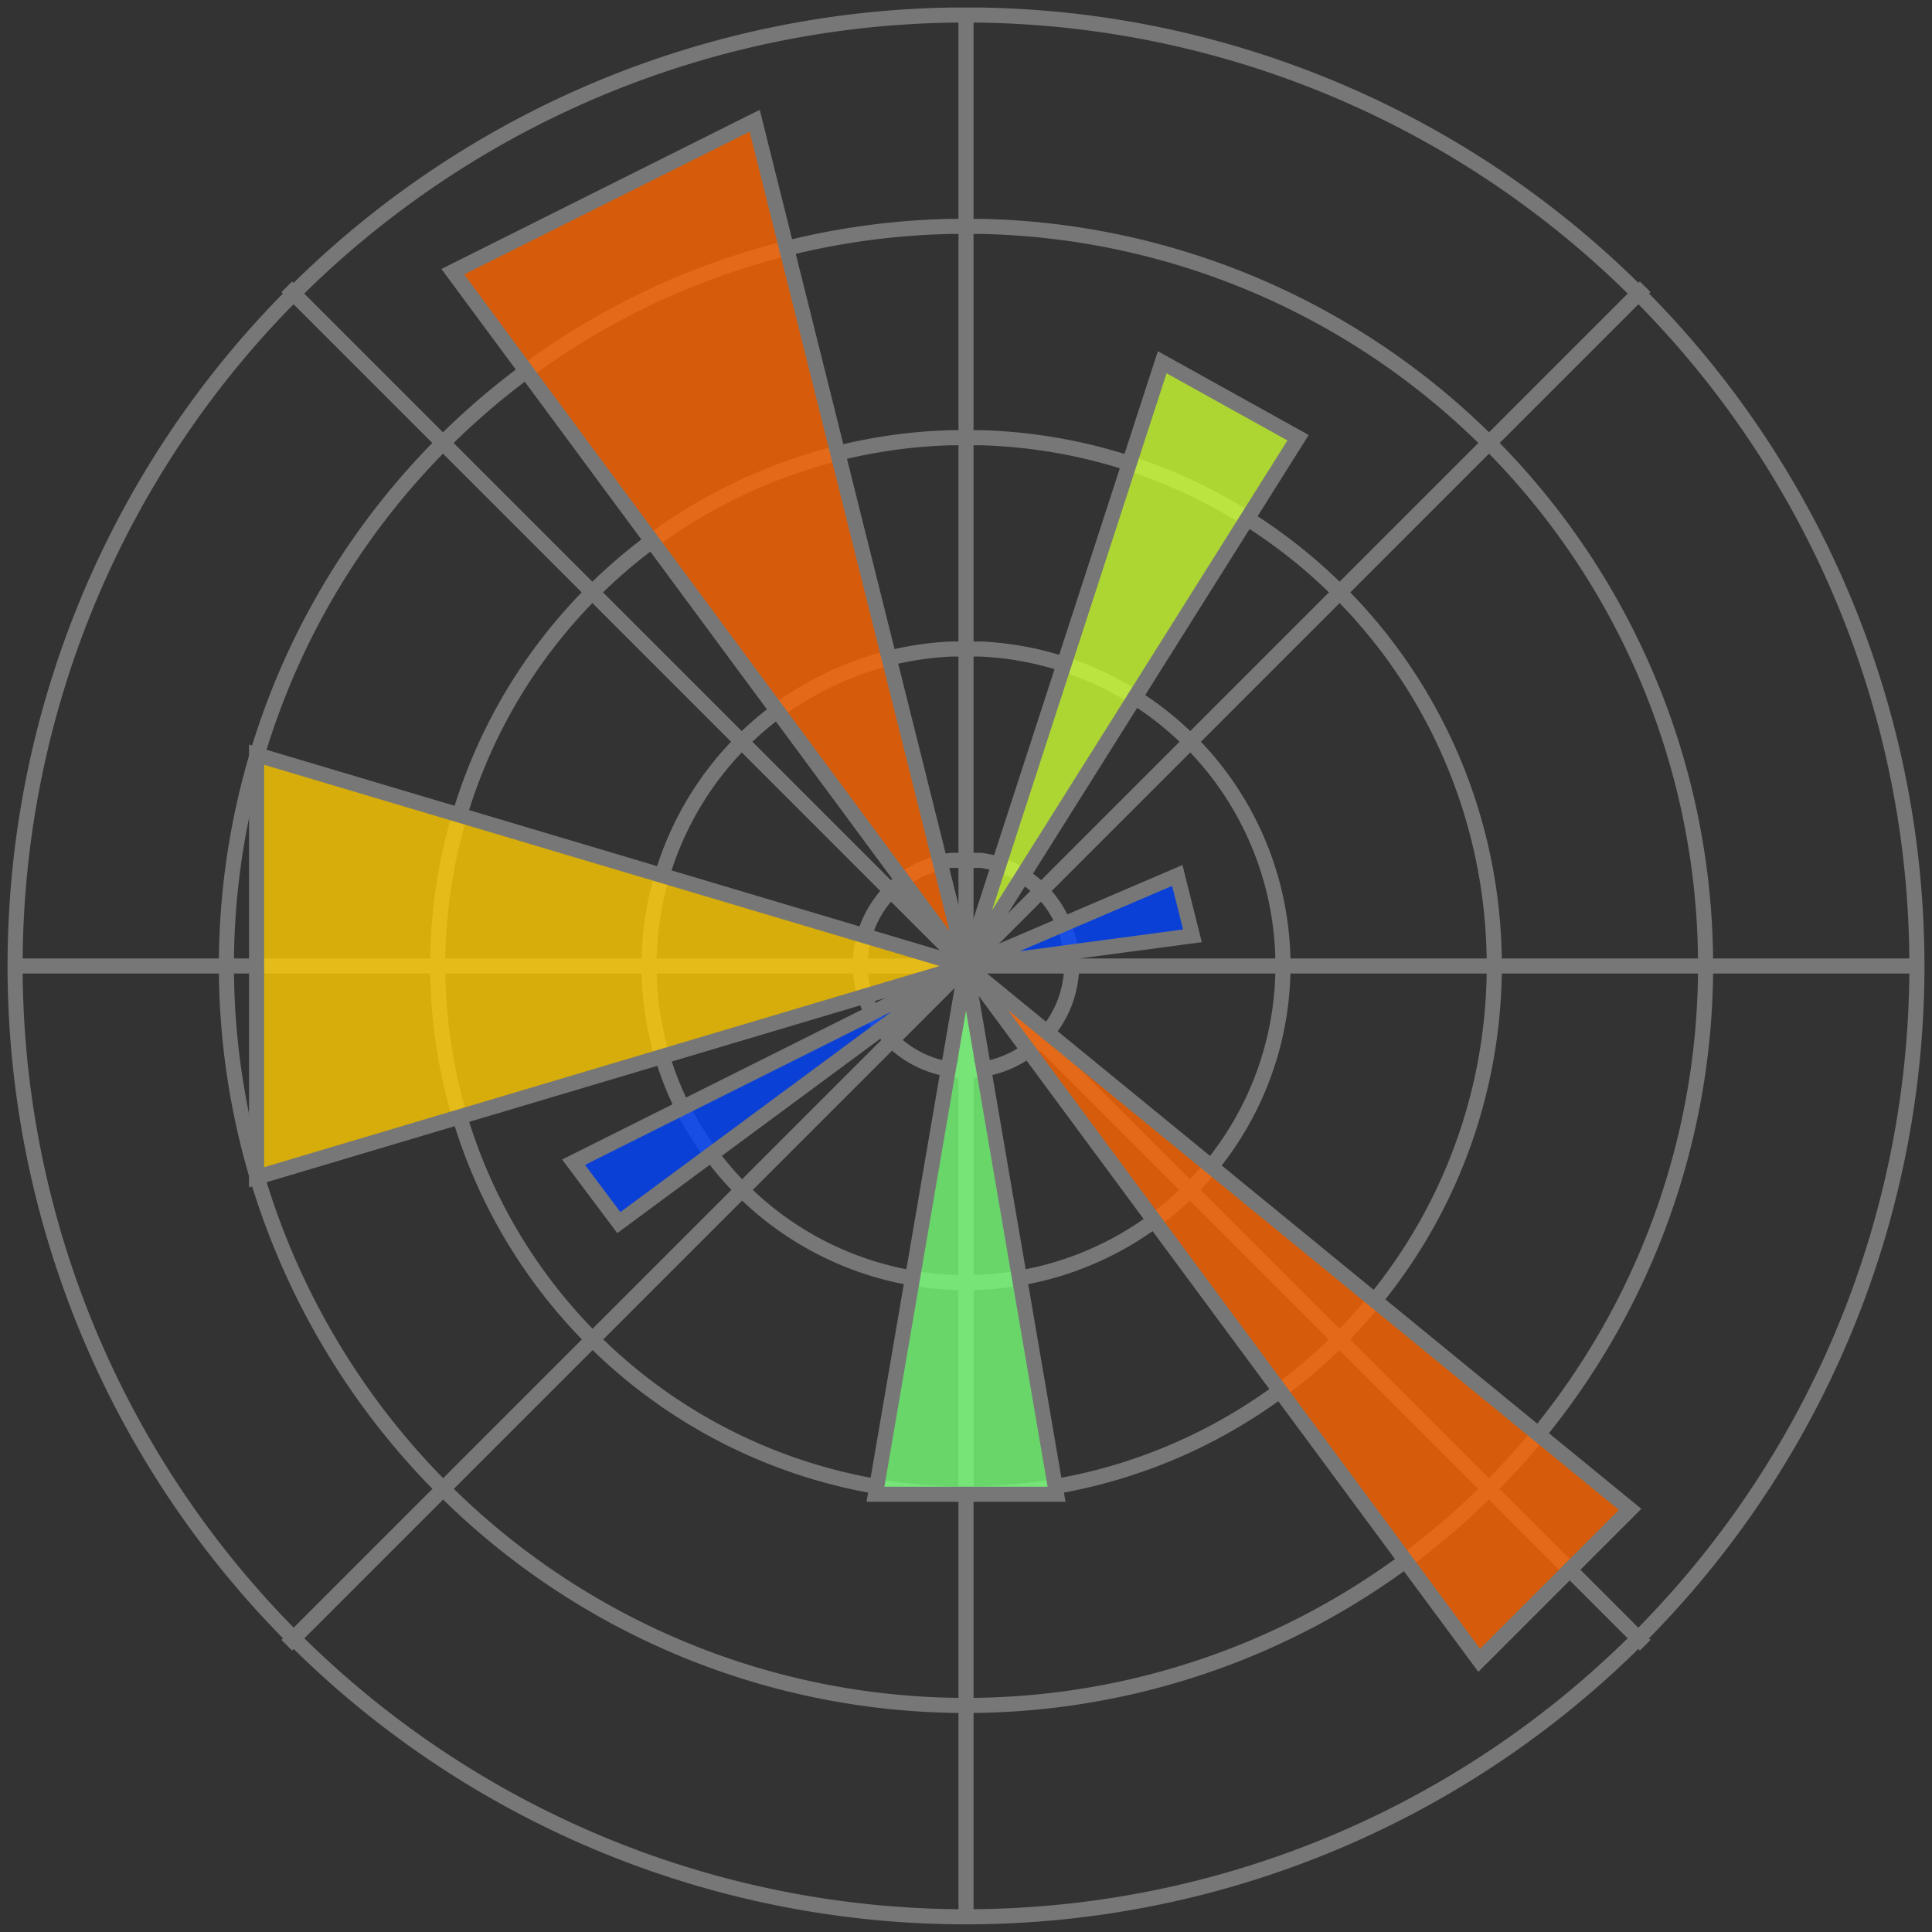
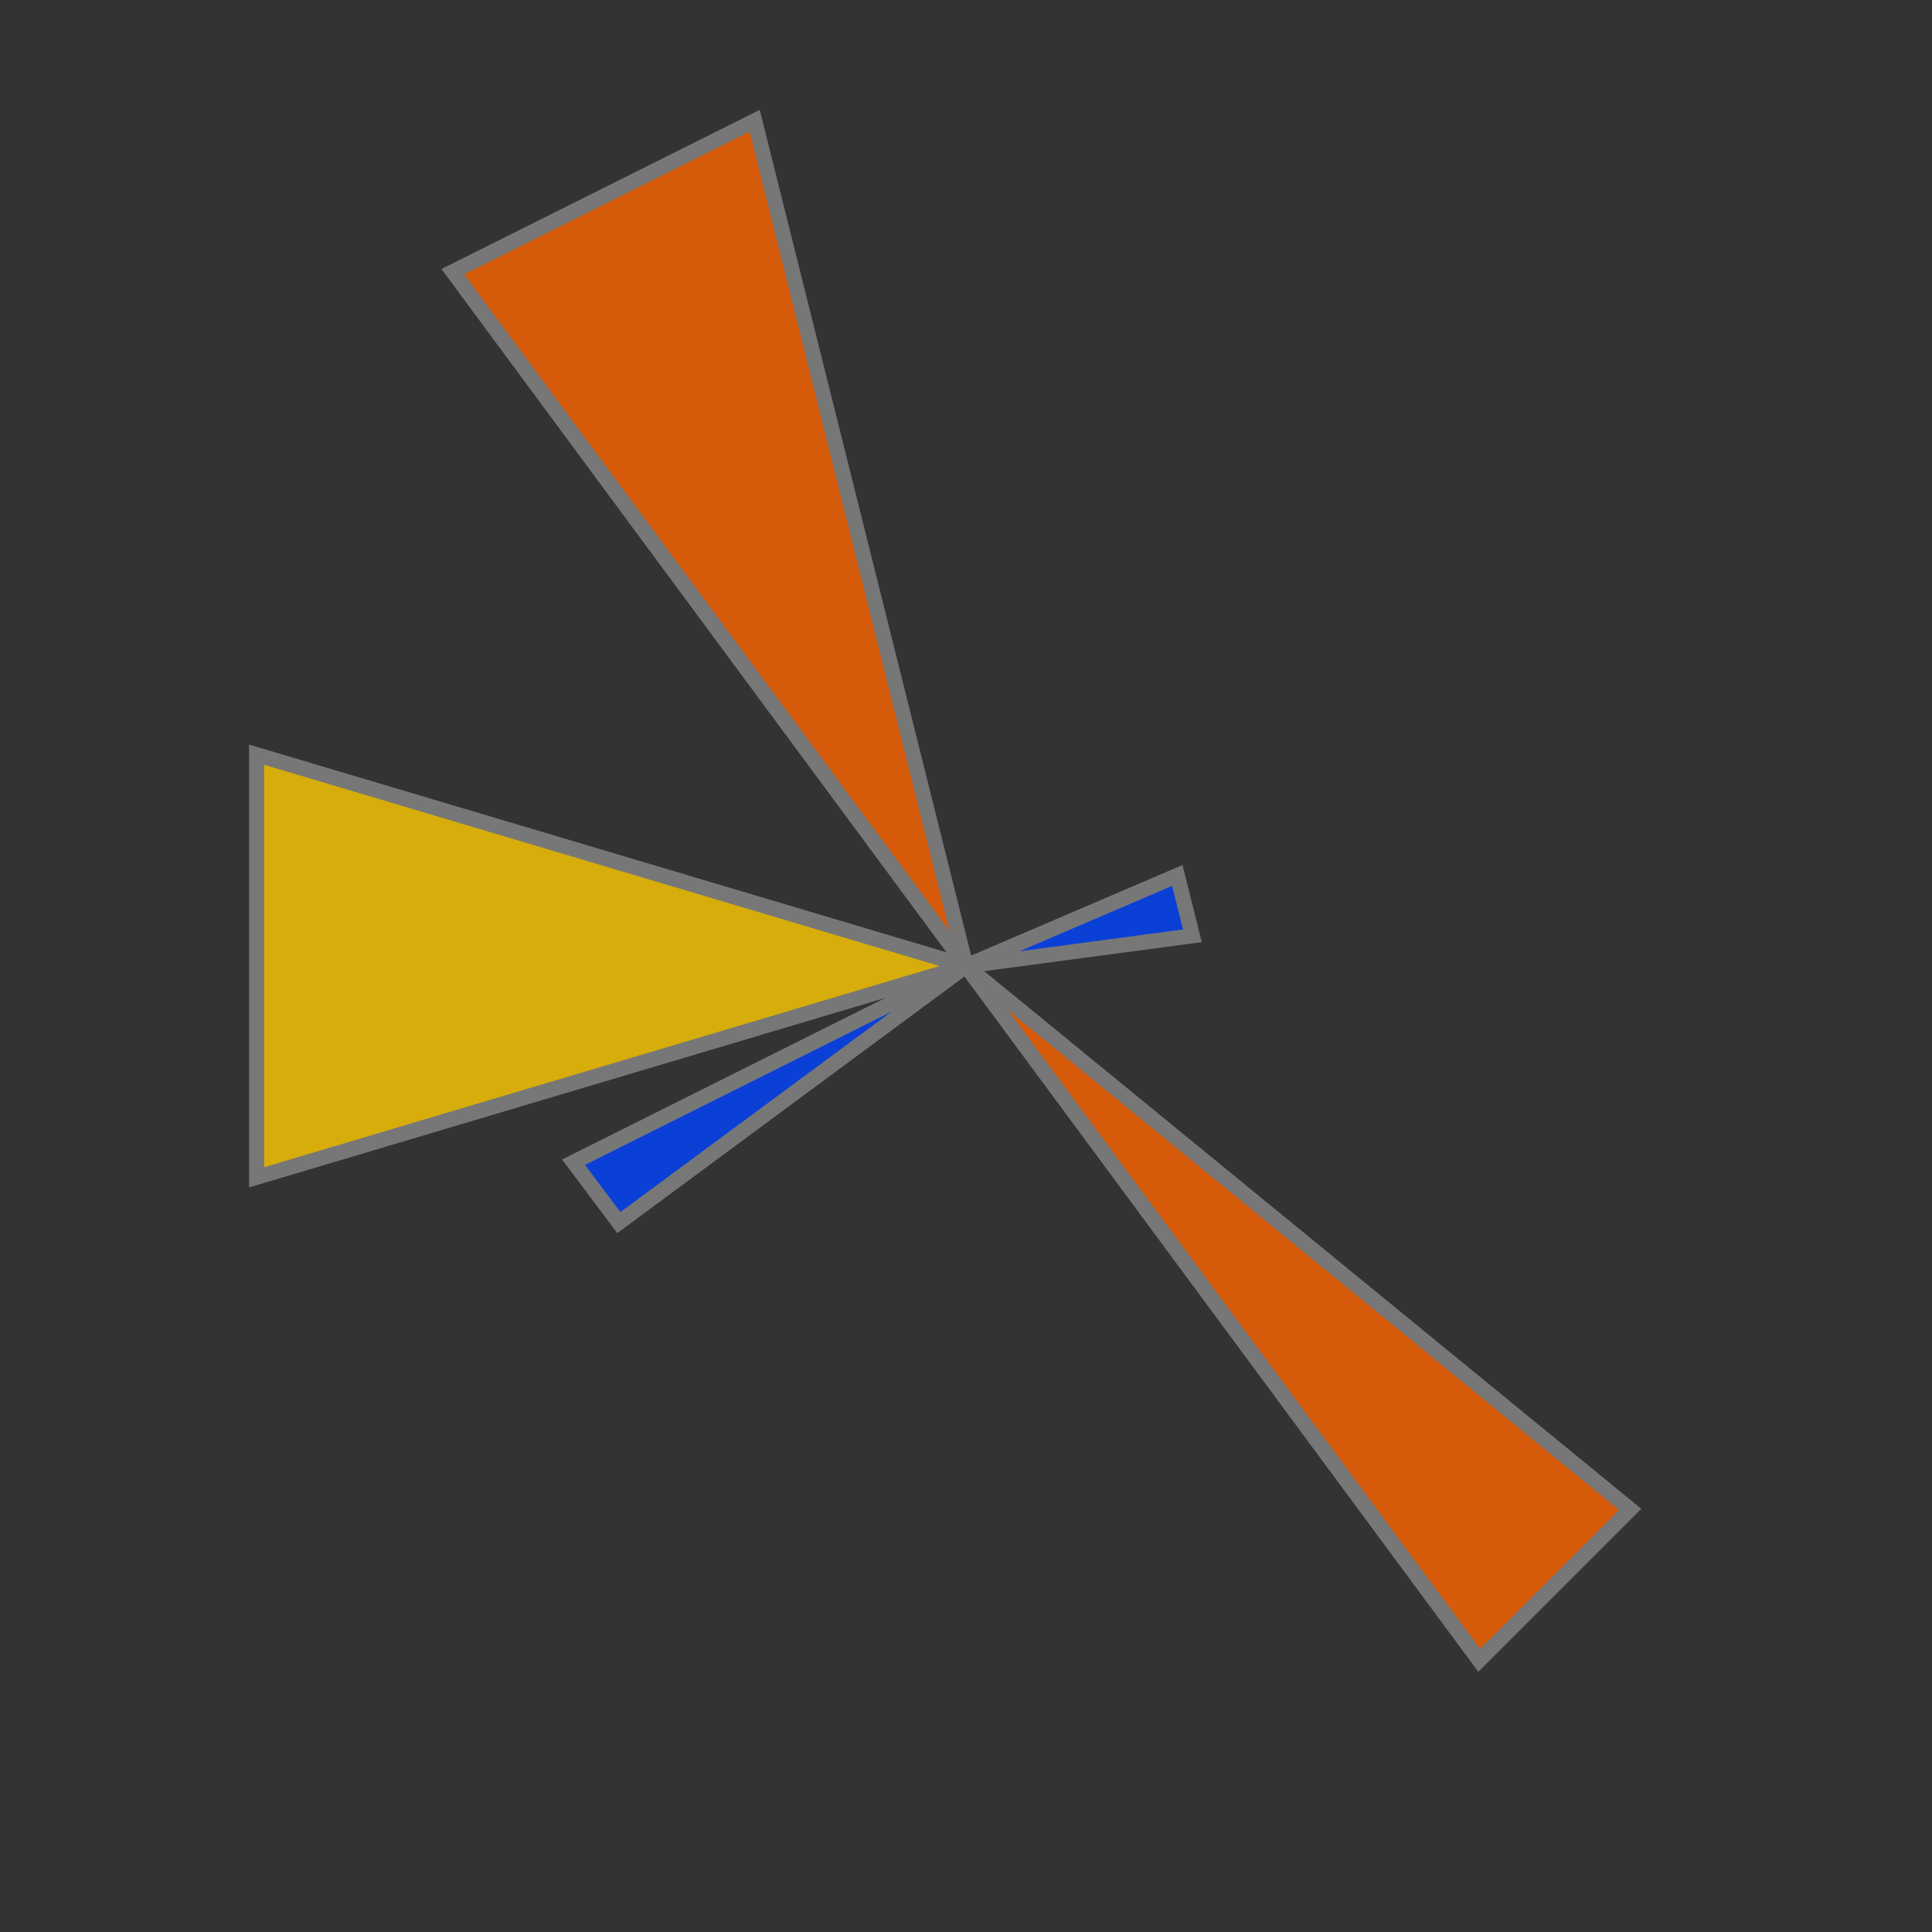
<svg xmlns="http://www.w3.org/2000/svg" width="128" height="128" stroke="#777" stroke-width="1">
  <rect width="100%" height="100%" fill="#333333" stroke="none" />
-   <path fill="none" d="m63,1a63,63 0 1,0 2,0zm0,14a49,49 0 1,0 2,0zm0,14a35,35 0 1,0 2,0zm0,14a21,21 0 1,0 2,0zm0,14a7,7 0 1,0 2,0zm64,7H1m108-45-90,90m90,0-90-90m45-18v126" />
  <g fill-opacity=".8">
    <path fill="#F60" d="m50,8-20,10 68,92 10-10L64,64z" />
    <path fill="#FC0" d="m17,50v28L64,64z" />
-     <path fill="#7F7" d="m64,64 6,35H58z" />
-     <path fill="#CF3" d="m64,64 13-40 9,5z" />
    <path fill="#04F" d="m64,64 14-6 1,4zl-26,13 3,4z" />
  </g>
</svg>